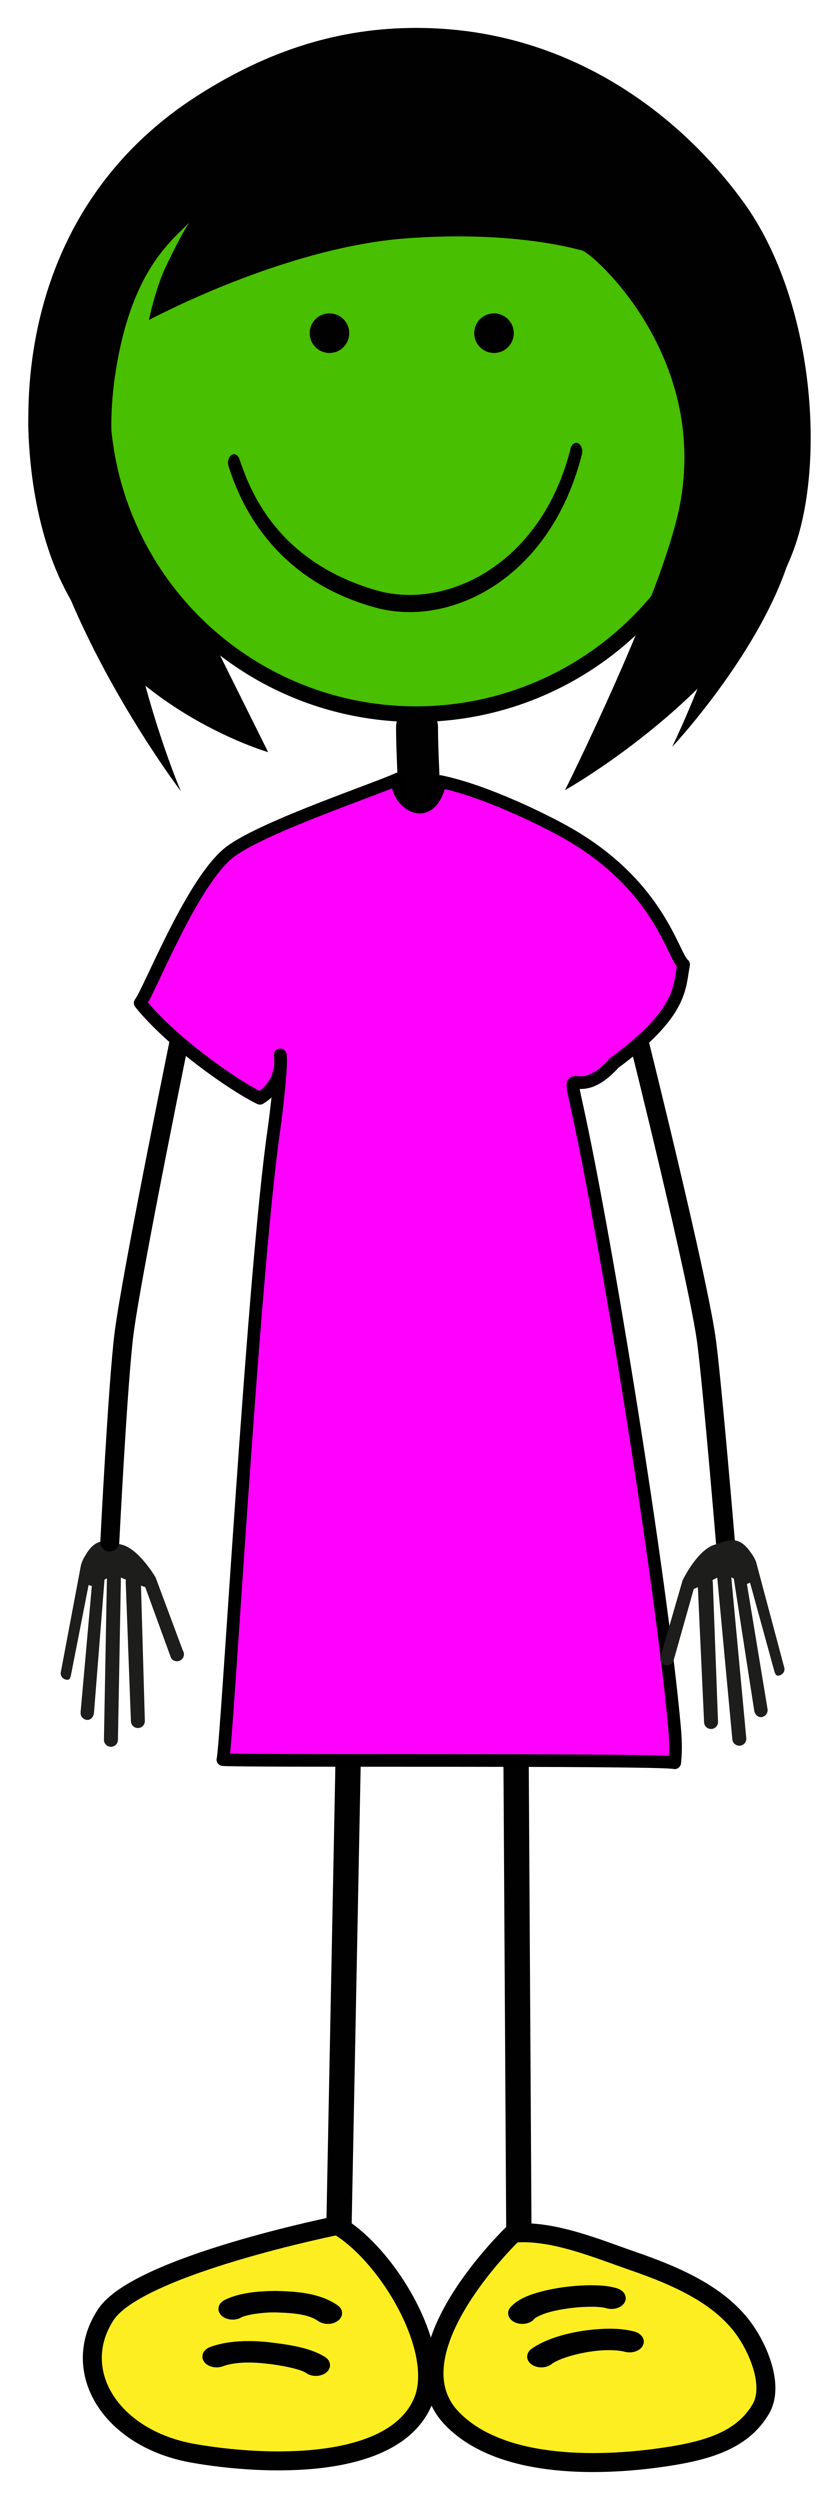
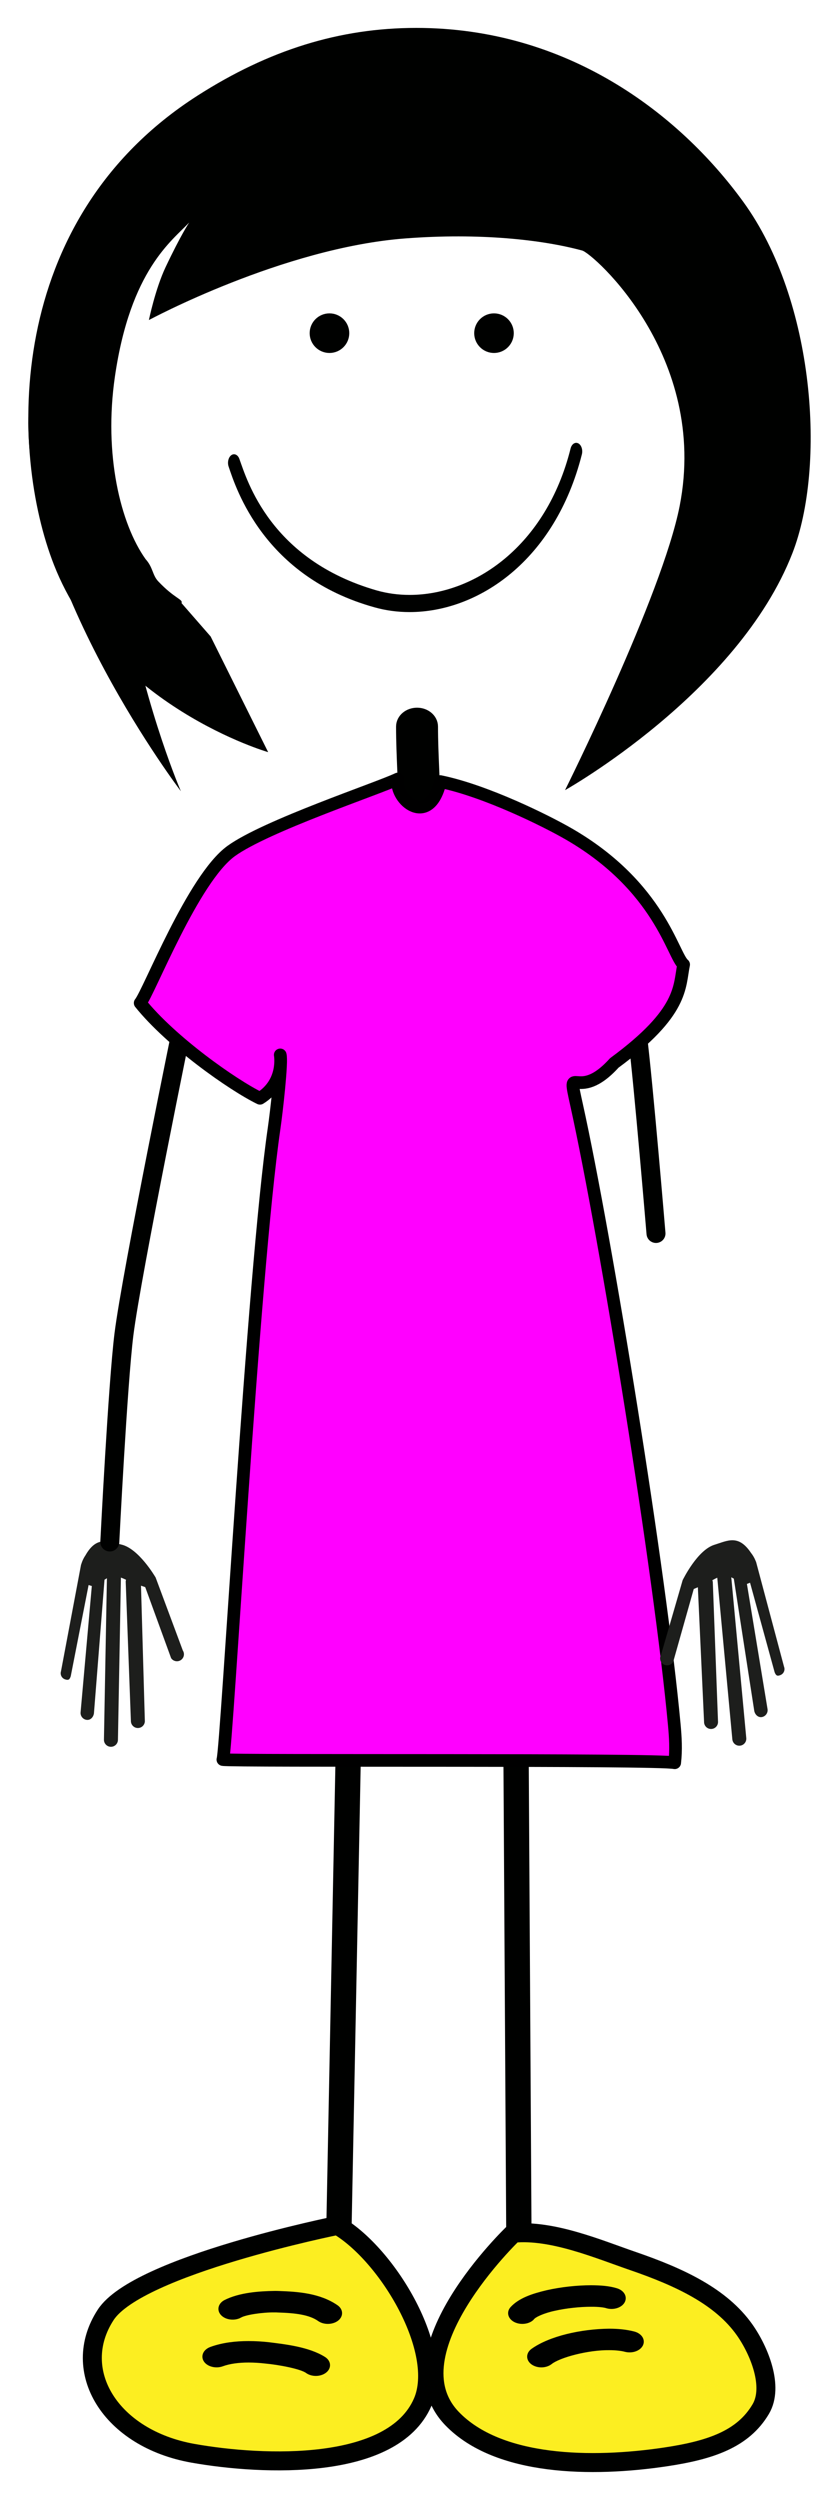
<svg xmlns="http://www.w3.org/2000/svg" version="1.1" id="Layer_1" x="0px" y="0px" width="187.966px" height="560.052px" viewBox="0 0 187.966 560.052" style="enable-background:new 0 0 187.966 560.052;" xml:space="preserve">
  <line style="fill:none;stroke:#000100;stroke-width:5.669;stroke-linecap:round;stroke-linejoin:round;" x1="78.417" y1="372.852" x2="75.862" y2="502.857" />
  <line style="fill:none;stroke:#000100;stroke-width:5.669;stroke-linecap:round;stroke-linejoin:round;" x1="115.519" y1="376.989" x2="116.261" y2="502.875" />
  <path style="fill:#1D1E1C;" d="M18.327,350.055c0.127-0.394,0.426-1.058,0.791-1.574c2.51-4.458,5.039-3.153,8.059-2.462  c3.869,0.886,7.5,7.077,7.689,7.375l6.09,16.352c0.473,0.726,0.267,1.697-0.459,2.166c-0.727,0.473-1.699,0.267-2.168-0.457  l-5.795-15.898l-0.945-0.324l0.859,30.167c0.086,0.862-0.543,1.628-1.402,1.714c-0.514,0.051-0.99-0.15-1.316-0.507  c-0.217-0.237-0.363-0.548-0.398-0.898l-1.166-31.23c-0.018-0.196,0.012-0.391,0.062-0.577c-0.408-0.189-0.791-0.355-1.137-0.485  l-0.668,36.375c-0.02,0.867-0.734,1.551-1.6,1.536c-0.449-0.009-0.848-0.206-1.127-0.512c-0.262-0.284-0.418-0.668-0.41-1.087  l0.666-36.17c-1.238,0.874-0.402-0.168-0.555,0.546l-2.348,29.708c-0.111,0.86-0.779,1.597-1.639,1.482  c-0.381-0.048-0.713-0.232-0.953-0.498c-0.301-0.33-0.461-0.782-0.398-1.258l2.512-28.228l-0.721-0.224l-3.998,20.427  c-0.246,0.759-0.502,0.958-1.262,0.712c-0.246-0.082-0.457-0.223-0.621-0.4c-0.334-0.37-0.471-0.909-0.305-1.42l4.486-23.836  c0.027-0.067,0.043-0.13,0.068-0.199L18.327,350.055z" />
  <path style="fill:#FCEE21;stroke:#000100;stroke-width:4.252;stroke-linecap:round;stroke-linejoin:round;" d="M115.017,500.298  c8.701-0.869,19.225,3.636,26.775,6.228c10.549,3.63,19.758,7.951,25.035,15.432c3.289,4.669,6.562,12.727,3.615,17.729  c-3.973,6.728-11.223,9.201-21.293,10.715c-16.551,2.484-37.512,2.164-47.871-8.575C87.009,527.025,115.017,500.298,115.017,500.298  z" />
  <path style="fill:#FCEE21;stroke:#000100;stroke-width:4.252;stroke-linecap:round;stroke-linejoin:round;" d="M75.622,498.544  c11.369,6.674,24.043,28.184,19.07,39.626c-6.695,15.398-35.668,14.229-51.443,11.432c-18.502-3.285-27.754-18.46-19.568-31.02  C30.874,507.533,75.622,498.544,75.622,498.544z" />
  <g>
    <path style="fill:#000100;stroke:#000100;stroke-width:4.03;" d="M91.288,182.072c0-3.182-0.137-6.429-0.27-9.565   c-0.131-3.18-0.271-6.466-0.271-9.729l0,0c0-1.23,1.205-2.222,2.684-2.222c1.482,0,2.682,0.993,2.682,2.222l0,0   c0,3.187,0.137,6.435,0.27,9.574c0.135,3.178,0.27,6.461,0.27,9.72l0,0c0,1.228-1.199,2.223-2.682,2.223   C92.487,184.294,91.288,183.3,91.288,182.072L91.288,182.072z" />
  </g>
  <g>
    <path style="fill:#000100;stroke:#000100;" d="M71.573,519.568c-2.123-1.512-5.361-1.893-9.303-2.01l0,0   c-0.17-0.016-0.422-0.02-0.74-0.02l0,0c-2.67-0.039-6.637,0.523-7.803,1.235l0,0l0.006,0.003c-1.189,0.635-2.869,0.459-3.758-0.38   l0,0c-0.893-0.847-0.654-2.04,0.535-2.673l0,0c3.244-1.643,7.602-1.947,11.02-1.995l0,0c0.346,0,0.727,0,1.078,0.02l0,0   c4.004,0.143,8.9,0.453,12.729,3.1l0,0c1.053,0.734,1.072,1.942,0.033,2.695l0,0c-0.529,0.38-1.227,0.57-1.92,0.57l0,0   C72.771,520.115,72.093,519.934,71.573,519.568L71.573,519.568z" />
  </g>
  <g>
    <path style="fill:#000100;stroke:#000100;" d="M68.899,531.232c-1.273-1.008-6.379-1.963-9.451-2.24l0,0   c-1.215-0.143-2.504-0.225-3.773-0.225l0,0c-2.205,0-4.295,0.268-5.92,0.869l0,0c-1.309,0.483-2.934,0.116-3.613-0.816l0,0   c-0.676-0.938-0.162-2.084,1.15-2.572l0,0c2.678-0.977,5.605-1.288,8.383-1.288l0,0c1.594,0,3.154,0.096,4.615,0.267l0,0   c3.396,0.43,8.809,1.001,12.324,3.258l0,0c1.068,0.727,1.107,1.935,0.08,2.693l0,0c-0.527,0.391-1.232,0.59-1.936,0.59l0,0   C70.091,531.768,69.423,531.592,68.899,531.232L68.899,531.232z" />
  </g>
  <g>
    <path style="fill:#000100;stroke:#000100;" d="M115.622,519.838c-1.26-0.551-1.666-1.725-0.893-2.621l0,0   c1.77-1.961,4.729-2.928,7.906-3.673l0,0c3.205-0.722,6.725-1.085,9.801-1.091l0,0c2.106,0.016,3.965,0.139,5.668,0.668l0,0   c1.352,0.43,1.955,1.557,1.348,2.516l0,0c-0.609,0.96-2.195,1.389-3.547,0.96l0,0c-0.408-0.151-1.805-0.343-3.469-0.323l0,0   c-2.457-0.006-5.586,0.316-8.182,0.9l0,0c-2.611,0.552-4.598,1.51-4.949,2.025l0,0l0.006,0.002   c-0.502,0.589-1.389,0.914-2.293,0.914l0,0C116.54,520.115,116.058,520.024,115.622,519.838L115.622,519.838z" />
  </g>
  <g>
    <path style="fill:#000100;stroke:#000100;" d="M119.442,529.328c-1.08-0.727-1.123-1.933-0.1-2.697l0,0   c3.934-2.826,10.936-4.377,17.143-4.445l0,0c1.916,0.002,3.777,0.17,5.506,0.623l0,0c1.385,0.372,2.09,1.469,1.57,2.451l0,0   c-0.525,0.986-2.066,1.484-3.455,1.114l0,0c-0.877-0.237-2.156-0.377-3.621-0.377l0,0c-4.73-0.06-11.242,1.629-13.256,3.261l0,0   c-0.521,0.391-1.232,0.596-1.943,0.596l0,0C120.624,529.854,119.962,529.677,119.442,529.328L119.442,529.328z" />
  </g>
  <path style="fill:none;stroke:#000100;stroke-width:4.252;stroke-linecap:round;stroke-linejoin:round;" d="M41.21,228.031  c0,0-11.748,57.283-13.445,70.91c-1.381,11.088-3.166,46.5-3.166,46.5" />
-   <path style="fill:none;stroke:#000100;stroke-width:4.252;stroke-linecap:round;stroke-linejoin:round;" d="M142.798,231.832  c0,0,13.857,55.482,15.555,69.11c1.381,11.087,4.168,44.499,4.168,44.499" />
+   <path style="fill:none;stroke:#000100;stroke-width:4.252;stroke-linecap:round;stroke-linejoin:round;" d="M142.798,231.832  c1.381,11.087,4.168,44.499,4.168,44.499" />
  <path style="fill:#FF00FF;stroke:#000000;stroke-width:2.835;stroke-linecap:round;stroke-linejoin:round;" d="M129.167,247.489  c-2.246-10.178,0,0,8.453-9.361c15.539-11.425,14.516-17.067,15.539-22.039c-2.442-1.971-5.271-17.387-25.629-29.199  c-5.163-2.996-18.746-9.725-28.895-11.799c-2.41,10.53-10.254,4.203-9.504-0.575c-4.428,2.13-29.537,10.479-37.351,16.143  c-8.562,6.212-18.355,31.559-20.376,34.043c6.954,8.662,20.734,18.367,26.839,21.343c5.68-3.528,4.543-9.723,4.543-9.723  c0.441,1.458-0.812,12.58-1.391,16.556C56.687,285.26,50.804,391.75,49.933,394.192c2,0.419,97.764-0.137,101.223,0.711  c0.338-2.908,0.168-5.723-0.096-8.569C147.93,352.527,135.827,277.662,129.167,247.489z" />
  <path style="fill:#1D1E1C;" d="M169.183,349.435c-0.158-0.383-0.506-1.023-0.906-1.511c-2.836-4.259-5.262-2.768-8.223-1.854  c-3.791,1.171-6.951,7.616-7.117,7.927l-4.855,16.761c-0.416,0.759-0.139,1.711,0.621,2.126c0.758,0.417,1.713,0.14,2.127-0.617  l4.596-16.287l0.918-0.395l1.391,30.148c-0.02,0.866,0.662,1.584,1.525,1.605c0.518,0.013,0.977-0.224,1.275-0.604  c0.199-0.253,0.322-0.574,0.332-0.926L159.7,354.58c0.004-0.197-0.041-0.39-0.105-0.571c0.393-0.22,0.764-0.413,1.098-0.567  l3.377,36.224c0.084,0.861,0.848,1.492,1.709,1.411c0.447-0.042,0.832-0.267,1.086-0.594c0.238-0.302,0.367-0.697,0.328-1.115  l-3.361-36.019c1.303,0.78,0.389-0.197,0.596,0.503l4.555,29.452c0.176,0.848,0.898,1.533,1.744,1.356  c0.377-0.078,0.695-0.287,0.914-0.568c0.277-0.351,0.4-0.814,0.305-1.285l-4.609-27.963l0.701-0.275l5.51,20.071  c0.303,0.738,0.572,0.918,1.311,0.617c0.24-0.101,0.439-0.257,0.59-0.447c0.307-0.393,0.402-0.941,0.199-1.439l-6.25-23.435  c-0.033-0.065-0.053-0.127-0.084-0.193L169.183,349.435z" />
  <g>
-     <path style="fill:#000100;" d="M167.789,69.344c13.637,34.97-17.21,97.994-17.21,97.994s28.332-30.214,28.326-54.604   C178.896,79.819,149.25,21.804,167.789,69.344z" />
    <g>
-       <circle id="skin" style="fill:#48BF00;stroke:#000100;stroke-width:3.5;stroke-miterlimit:10;" cx="93.193" cy="89.674" r="70.318" />
      <ellipse style="fill:#000100;stroke:#000100;stroke-width:3;" cx="110.671" cy="74.64" rx="2.933" ry="2.937" />
      <circle style="fill:#000100;stroke:#000100;stroke-width:3;" cx="73.812" cy="74.64" r="2.937" />
      <g>
        <path style="fill:#000100;" d="M83.889,136.053c-24.732-6.876-31.016-26.6-32.664-31.509l0,0     c-0.331-0.948-0.059-2.107,0.602-2.578l0,0c0.67-0.474,1.478-0.087,1.809,0.864l0,0c1.712,4.744,6.917,22.586,30.773,29.446l0,0     c2.343,0.662,4.819,1.001,7.356,1.001l0,0c14.476,0,30.607-10.928,36.064-32.796l0,0c0.25-1,1.019-1.521,1.72-1.161l0,0     c0.701,0.357,1.062,1.454,0.814,2.459l0,0c-6.019,23.844-23.271,35.343-38.599,35.343l0,0     C89.063,137.123,86.412,136.766,83.889,136.053L83.889,136.053z" />
      </g>
      <path style="fill:#000100;" d="M166.532,45.233c-14.494-19.967-39.581-38.982-73.27-38.982c-17.244,0-33.085,4.987-48.98,15.154    C0.725,49.263,2.16,101.257,12.1,126.568c12.44,31.683,47.979,41.936,47.979,41.936l-12.887-25.915l-6.527-7.481    c0.378-0.873-1.5-0.949-5.212-4.868c-1.333-1.407-1.153-3.126-2.834-4.974c-5.62-7.898-9.414-23.414-6.873-40.904    c3.473-23.913,12.807-30.417,16.644-34.523c0,0-1.862,2.755-5.284,9.991c-2.325,4.915-3.748,11.872-3.748,11.872    s29.989-16.184,57.404-18.285c16.726-1.282,30.724,0.281,39.678,2.712c2.409,0.653,28.421,23.617,21.827,57.23    c-3.934,20.05-25.68,63.657-25.68,63.657s38.728-21.714,50.938-53.078C185.079,104.537,182.615,67.396,166.532,45.233z" />
      <path style="fill:#000100;" d="M40.528,177.262c0,0-29.642-67.918-8.288-129.552C37.276,33.178,6.345,70.39,6.345,94.78    C6.345,132.336,40.528,177.262,40.528,177.262z" />
    </g>
  </g>
</svg>